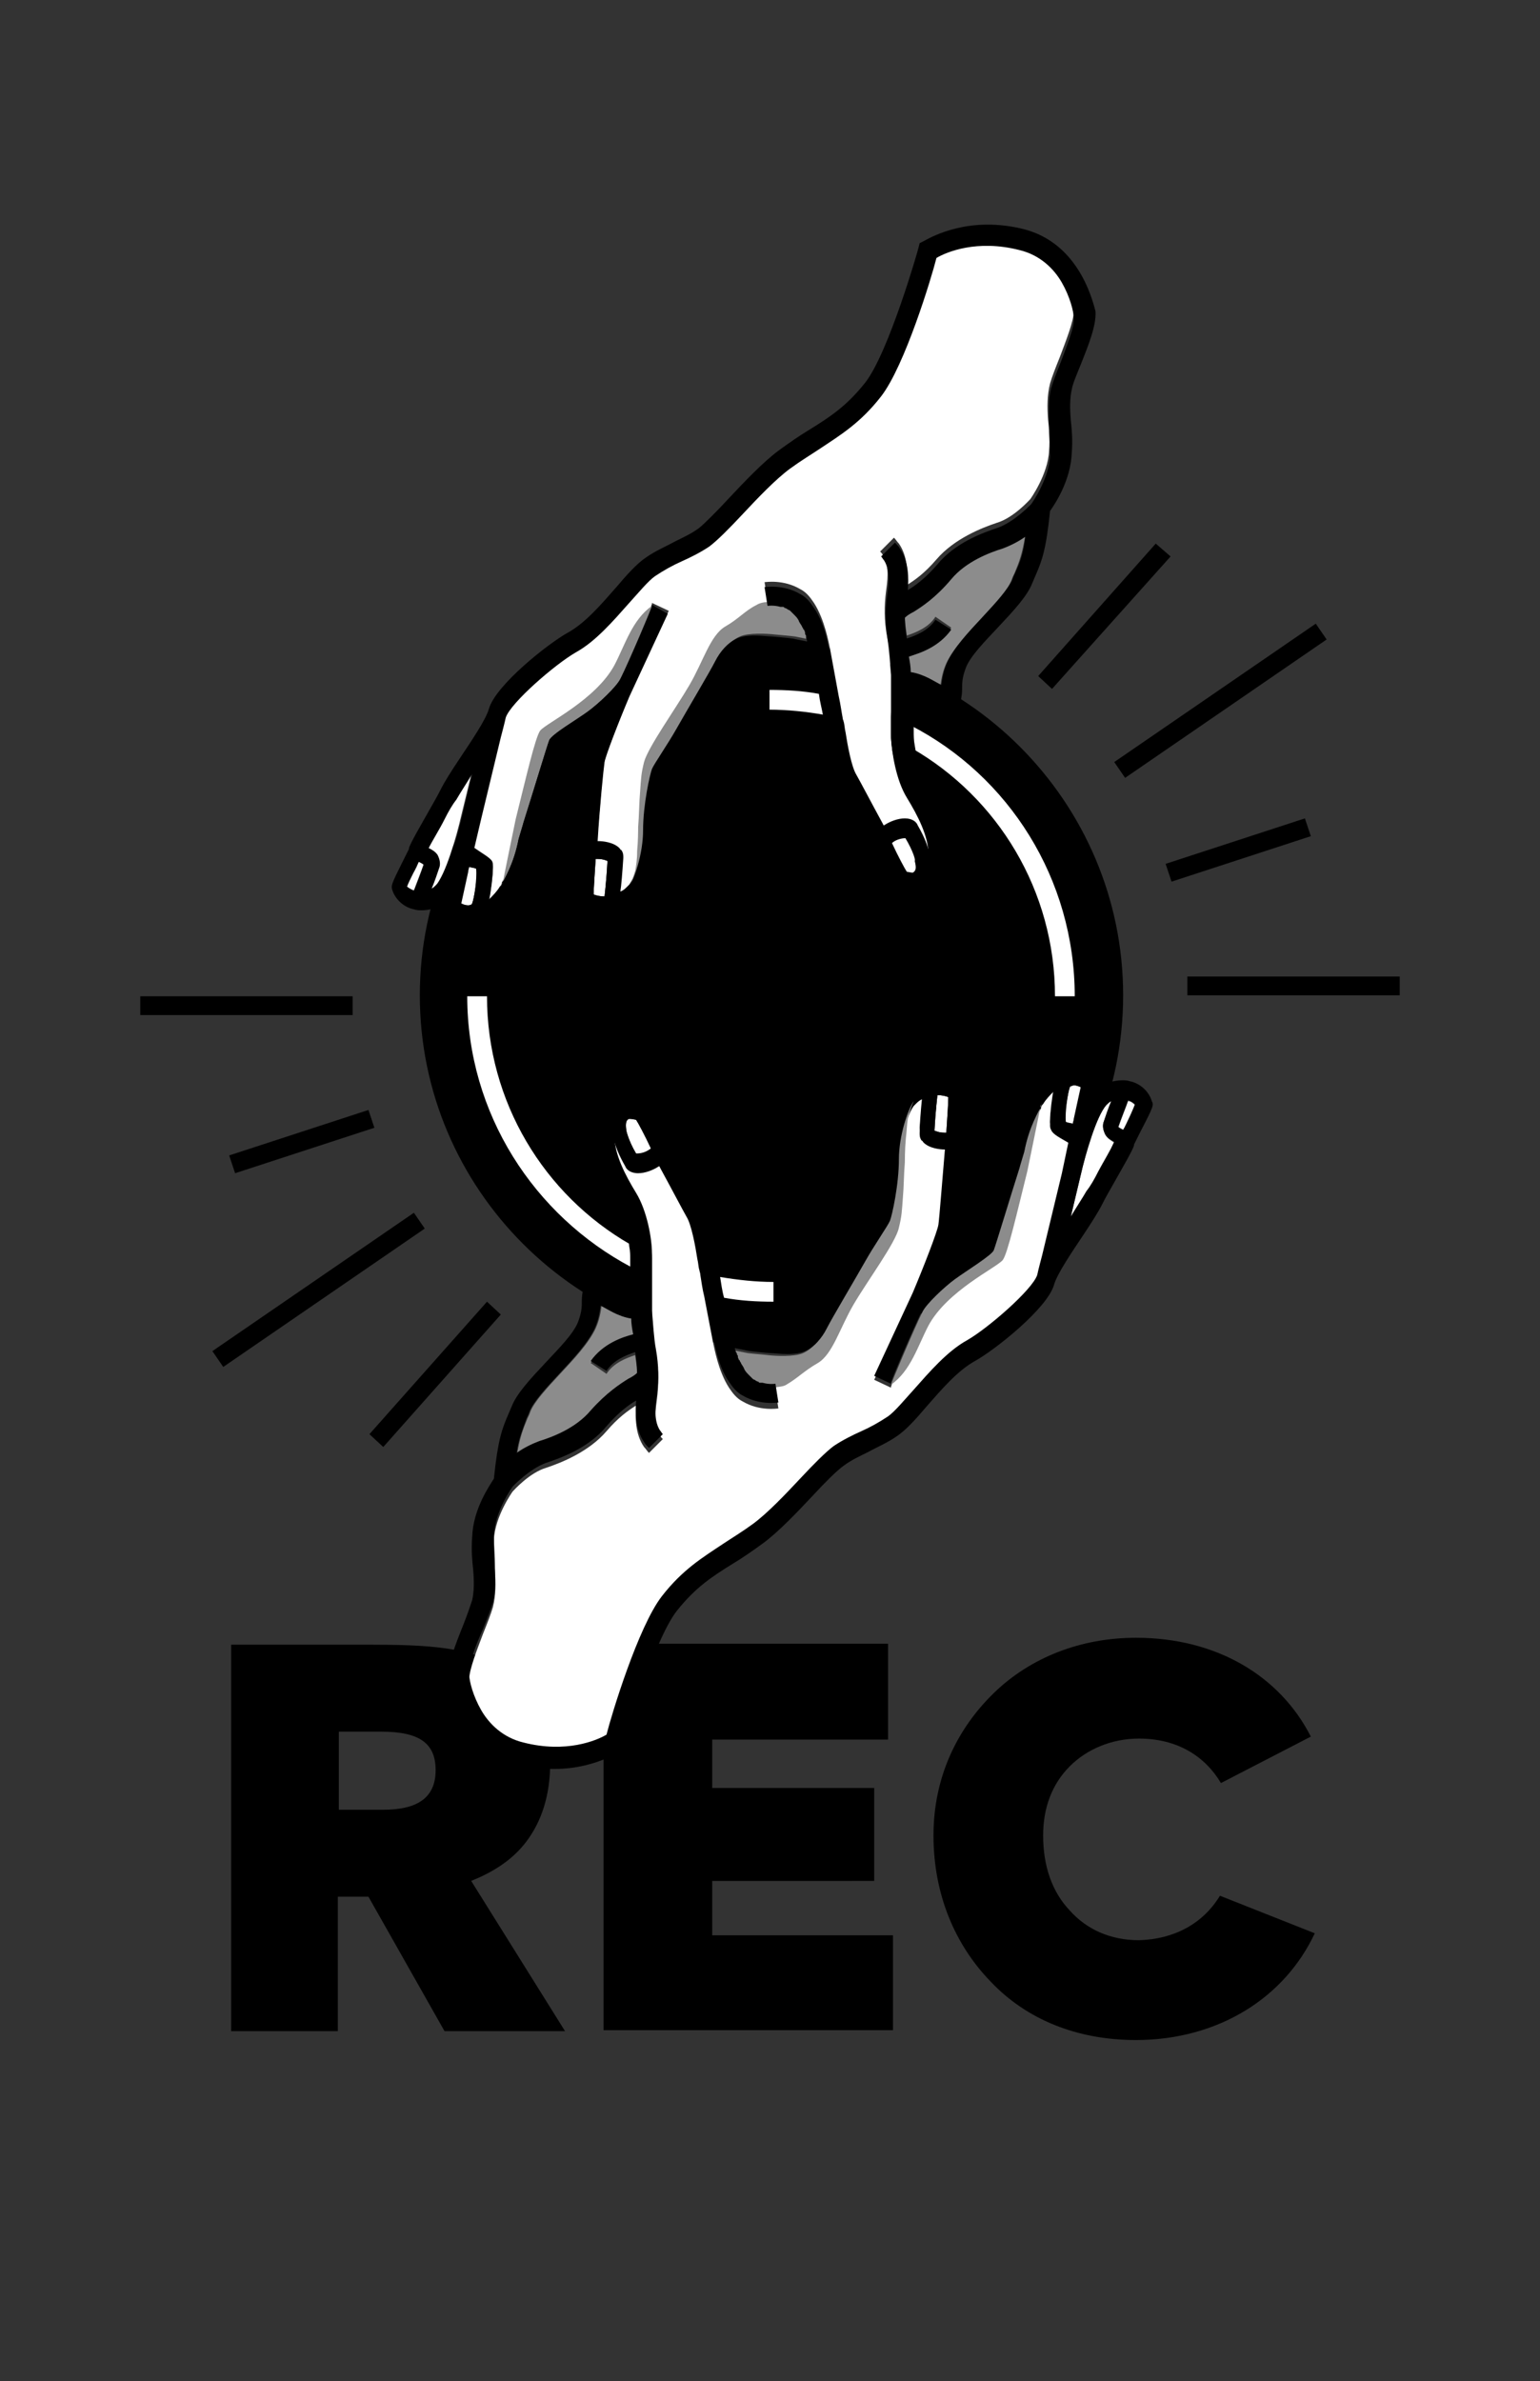
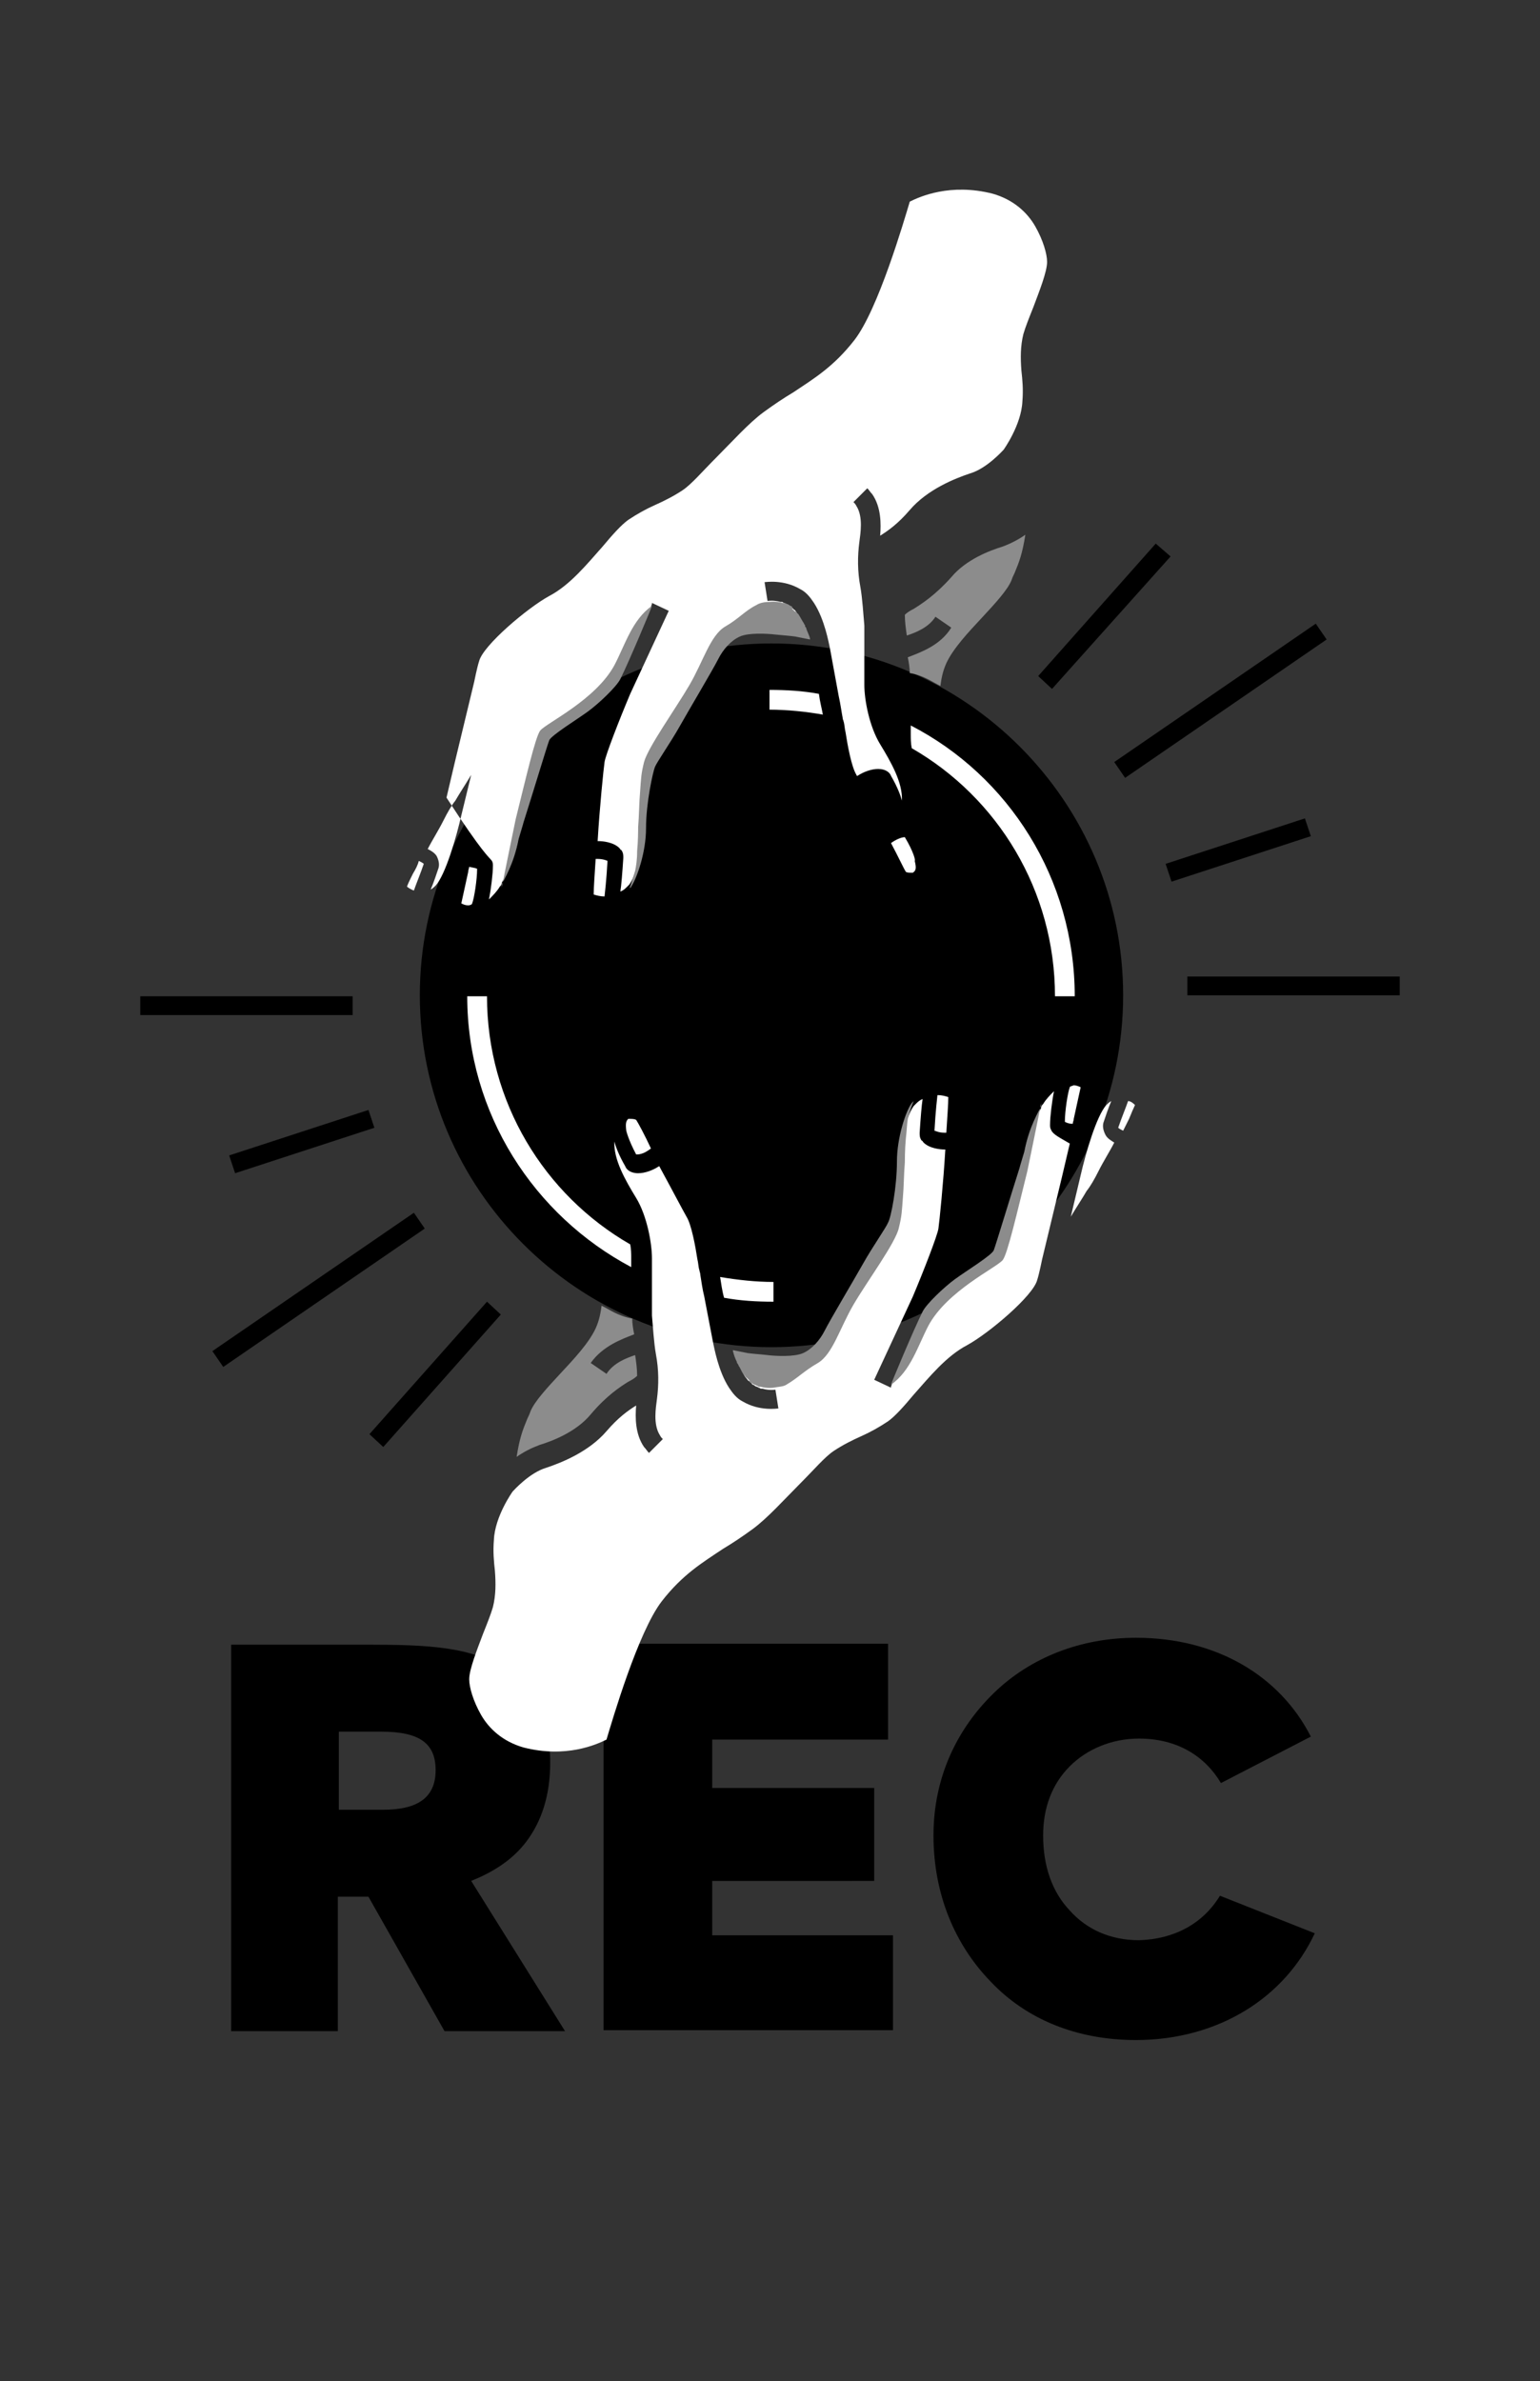
<svg xmlns="http://www.w3.org/2000/svg" version="1.1" x="0px" y="0px" viewBox="0 0 155.9 240.9" style="enable-background:new 0 0 155.9 240.9;" xml:space="preserve">
  <rect x="0" y="0" width="155.9" height="240.9" fill="#333333" stroke="none" />
  <style type="text/css">
	.st0{fill:#FFFFFF;}
	.st1{fill:#8C8C8C;}
</style>
  <g id="Background">
</g>
  <g id="Logo">
    <g>
      <g>
        <g>
          <path d="M23.4,205.5v-39.1h13.8c6.1,0,10.6,0.2,14,2.5c2.9,2.1,4.5,5.4,4.5,9.4c0,3.4-0.9,6-2.4,8c-1.5,2-3.6,3.2-5.6,4      l9.5,15.2H45l-7.7-13.6h-3.1v13.6H23.4z M34.3,175.2v7.9h4.5c3.3,0,5.3-1.1,5.3-4c0-2.7-1.6-3.9-5.5-3.9H34.3z" />
          <path d="M89.9,166.4v9.6H72.1v4.9h16.4v9.4H72.1v5.5h18.3v9.6H61.1v-39.1H89.9z" />
          <path d="M123.5,191.8l9.6,3.8c-1.5,3.2-3.9,5.9-7,7.8c-3.1,1.9-6.9,3-11.1,3c-6,0-11.1-2.1-14.7-5.9c-3.6-3.7-5.8-8.8-5.8-14.8      c0-5.9,2.4-10.8,6.1-14.4c3.7-3.6,8.8-5.6,14.4-5.6c8.2,0,14.6,3.9,17.7,10l-9.1,4.7c-1.6-2.7-4.4-4.5-8.3-4.5      c-2.8,0-5.3,1.1-7,2.8c-1.8,1.8-2.7,4.2-2.7,7c0,3.1,0.9,5.7,2.7,7.6c1.7,1.9,4.1,3,7,3C118.9,196.2,121.8,194.6,123.5,191.8z" />
        </g>
      </g>
      <path d="M113.7,100.7c0,19.6-16,35.6-35.6,35.6c-19.6,0-35.6-16-35.6-35.6s16-35.6,35.6-35.6C97.7,65.1,113.7,81.1,113.7,100.7z     M118.5,56.3L117,55l-11.9,13.4l1.4,1.3L118.5,56.3z M134.3,64.7l-1.1-1.6l-20.4,14l1.1,1.6L134.3,64.7z M132.7,84.6l-0.6-1.8    l-14.1,4.6l0.6,1.8L132.7,84.6z M141.7,98.8h-21.5v1.9h21.5V98.8z M50.7,133l-1.4-1.3l-11.9,13.4l1.4,1.3L50.7,133z M43,124.3    l-1.1-1.6l-20.4,14l1.1,1.6L43,124.3z M37.9,114.1l-0.6-1.8l-14.1,4.6l0.6,1.8L37.9,114.1z M35.7,100.8H14.2v1.9h21.5V100.8z" />
      <path class="st0" d="M82.9,70.2c-1.6-0.3-3.3-0.4-5-0.4v2c1.8,0,3.7,0.2,5.4,0.5C83.2,71.7,83,71,82.9,70.2z" />
      <path class="st0" d="M73.3,131.3c1.6,0.3,3.3,0.4,5,0.4v-2c-1.8,0-3.6-0.2-5.4-0.5C73,129.8,73.1,130.6,73.3,131.3z" />
      <path class="st0" d="M92.2,73.4c0,0.4,0,0.8,0,0.9c0,0.4,0,0.9,0.1,1.4c8.7,5,14.5,14.4,14.5,25.1h2    C108.8,88.9,102.1,78.5,92.2,73.4z" />
      <path class="st0" d="M63.9,128.2c0-0.5,0-0.9,0-1c0-0.3,0-0.8-0.1-1.3c-8.7-5-14.5-14.4-14.5-25.1h-2    C47.3,112.7,54.1,123,63.9,128.2z" />
-       <path class="st0" d="M42.4,87.1c0.2,0.1,0.4,0.2,0.5,0.3c0,0,0,0,0,0c-0.3,0.9-0.8,2.1-1,2.7c-0.3-0.1-0.6-0.3-0.7-0.4    c0,0,0,0,0,0c0.1-0.3,0.4-0.9,0.6-1.3C42.1,87.9,42.3,87.5,42.4,87.1z M91.6,84.7c-0.4,0-1,0.3-1.4,0.6c0.7,1.3,1.3,2.6,1.5,2.9    c0.1,0.1,0.4,0.1,0.7,0.1c0.3-0.2,0.4-0.4,0.2-1.2C92.7,87.1,92.5,86.2,91.6,84.7C91.6,84.7,91.6,84.7,91.6,84.7z M47.4,91.6    c-0.3,0-0.5-0.1-0.7-0.2l0.7-3.2c0-0.2,0.1-0.4,0.1-0.5c0.4,0.1,0.6,0.1,0.8,0.2c0,1.1-0.3,3-0.5,3.5    C47.8,91.5,47.6,91.6,47.4,91.6z M49.8,87.1c0.1,0.2,0.1,0.3,0.1,0.5c0,0.8-0.2,2.4-0.4,3.4c0.4-0.4,0.8-0.8,1.1-1.3c0,0,0,0,0,0    c0,0,0,0,0,0c0,0,0,0,0,0l0.1-0.1l0.1-0.2c0,0,0,0,0,0l0-0.1c0.2-0.4,1.2-1.9,1.7-4.6c0.2-0.7,0.4-1.3,0.5-1.7    c0.8-2.5,2.4-7.8,2.6-8.3c0.2-0.5,2.8-2.1,3.9-2.9c1.1-0.8,2.9-2.5,3.3-3.3c0.9-1.8,3.2-7.3,3.2-7.4c0,0,0,0,0,0c0,0,0,0,0,0l0,0    c0,0,0,0,0,0l0-0.1l1.7,0.8l0,0l0,0l-3.9,8.4c-1.1,2.6-2.5,6.2-2.6,6.9c-0.1,0.7-0.5,4.6-0.7,8c0,0,0.1,0,0.1,0    c0.4,0,1.5,0.1,2.1,0.7c0.1,0.1,0.1,0.2,0.2,0.2c0.2,0.3,0.2,0.5,0.2,0.8c-0.1,1.5-0.2,2.8-0.3,3.4c0,0,0,0,0,0    c0.3-0.1,0.5-0.3,0.7-0.5c0,0,0,0,0,0c0,0,0,0,0,0c0,0,0,0,0,0c0,0,0,0,0.1-0.1c0,0,0,0,0,0c0,0,0,0,0,0c0,0,0,0,0.1-0.1    c0,0,0,0,0,0c0.6-0.8,1.5-3.5,1.5-5.9c0-2.6,0.6-5.7,0.9-6.2c0.2-0.5,1.6-2.5,2.5-4.1c0.9-1.6,3.4-5.8,3.9-6.8    c0.5-1,1.3-1.9,2.2-2.3c0.9-0.4,2.8-0.3,3.6-0.2c0.9,0.1,1.2,0.1,2,0.2c0.5,0.1,1,0.2,1.5,0.3c0,0,0,0,0,0c0,0,0-0.1,0-0.1    c-0.1-0.4-0.2-0.8-0.4-1.1c0-0.1,0-0.1-0.1-0.2c0-0.1-0.1-0.1-0.1-0.2c-0.2-0.3-0.4-0.7-0.6-1c-0.1-0.1-0.1-0.2-0.2-0.2    c-0.1-0.1-0.1-0.1-0.2-0.2c0,0-0.1-0.1-0.1-0.1c0,0,0,0,0,0c0,0-0.1-0.1-0.1-0.1c-0.1,0-0.2-0.1-0.2-0.1c-0.1-0.1-0.3-0.1-0.4-0.2    c-0.1,0-0.2-0.1-0.2-0.1c-0.1,0-0.1,0-0.2,0c-0.7-0.2-1.3-0.1-1.3-0.1l0,0l0,0l-0.3-1.9c0.1,0,1.9-0.3,3.6,0.7    c0.6,0.3,1,0.8,1.4,1.4c1.1,1.7,1.5,4.1,1.6,4.5l0,0l0,0c0,0,0.5,2.7,0.9,4.9c0.2,0.9,0.3,1.7,0.4,2.2c0,0.2,0.1,0.3,0.1,0.4    c0.1,0.3,0.1,0.7,0.2,1.1c0.2,1.3,0.6,3.5,1.1,4.3c0.4,0.7,1.5,2.8,2.7,5c0,0,0,0.1,0.1,0.1c0.6-0.4,1.4-0.7,2.1-0.7    c0.8,0,1.2,0.4,1.3,0.7c0,0,0,0,0,0c0,0,0,0,0,0c0.7,1.2,1,2.1,1.1,2.5c0.1-1.8-1.1-3.9-2.2-5.7c-1.1-1.8-1.6-4.5-1.6-6    c0-0.1,0-0.2,0-0.4c0-0.3,0-1,0-1.9c0-1.2,0-2.7,0-3.7c-0.1-1.1-0.2-2.8-0.4-3.9c-0.3-1.6-0.3-3.1-0.1-4.6    c0.1-0.8,0.4-2.5-0.3-3.6c-0.1-0.2-0.2-0.3-0.3-0.4h0c0,0,0,0,0,0l1.4-1.4c0.2,0.2,0.3,0.4,0.5,0.6c0.9,1.3,0.9,3,0.8,4.2    c0.8-0.5,1.8-1.2,3-2.6c1.8-2.1,4.6-3.2,6.1-3.7c1.7-0.5,3.3-2.3,3.4-2.4c0,0,1.8-2.5,1.9-4.9c0.1-1.2,0-2.2-0.1-3.1    c-0.1-1.3-0.1-2.5,0.2-3.7c0.2-0.7,0.6-1.7,1-2.7c0.6-1.6,1.4-3.6,1.4-4.6c0-0.8-0.4-2.2-1.2-3.6c-0.8-1.4-2.2-2.7-4.3-3.3    c-4.3-1.1-7.4,0.3-8.4,0.8c-0.6,2-3.2,10.9-5.6,14c-2.1,2.7-4.1,3.9-6.2,5.3c-1,0.6-1.9,1.2-3,2c-1.5,1.1-3.2,3-4.8,4.6    c-1.4,1.4-2.5,2.7-3.4,3.3c-0.9,0.6-1.9,1.1-2.8,1.5c-0.9,0.4-1.8,0.9-2.7,1.5c-0.7,0.5-1.6,1.5-2.6,2.7c-1.6,1.8-3.3,3.9-5.4,5    c-2.2,1.2-6.7,5-7.1,6.6l0,0l0,0c-0.2,0.6-0.5,2.1-0.5,2.1l-2,8.3h0l-0.8,3.4C48.9,86.4,49.5,86.7,49.8,87.1z M46.7,82.5    c-0.5,2.2-1.6,6-2.6,7.1c-0.1,0.1-0.3,0.3-0.5,0.4c0.3-0.7,0.6-1.6,0.8-2.2c0.1-0.4,0-0.8-0.2-1.2l0,0c0,0,0,0,0,0    c-0.2-0.3-0.5-0.5-0.9-0.7c0.4-0.8,1.1-1.9,1.6-2.9c0.4-0.8,0.8-1.5,1.2-2c0.4-0.7,1-1.6,1.6-2.6L46.7,82.5z M60.1,90.5    c0.3,0.1,0.7,0.2,1.1,0.2c0,0,0,0,0,0c0,0,0.2-1.7,0.3-3.6c0,0-0.4-0.2-1-0.2c-0.1,0-0.1,0-0.2,0C60.2,88.5,60.1,89.8,60.1,90.5z" />
+       <path class="st0" d="M42.4,87.1c0.2,0.1,0.4,0.2,0.5,0.3c0,0,0,0,0,0c-0.3,0.9-0.8,2.1-1,2.7c-0.3-0.1-0.6-0.3-0.7-0.4    c0,0,0,0,0,0c0.1-0.3,0.4-0.9,0.6-1.3C42.1,87.9,42.3,87.5,42.4,87.1z M91.6,84.7c-0.4,0-1,0.3-1.4,0.6c0.7,1.3,1.3,2.6,1.5,2.9    c0.1,0.1,0.4,0.1,0.7,0.1c0.3-0.2,0.4-0.4,0.2-1.2C92.7,87.1,92.5,86.2,91.6,84.7C91.6,84.7,91.6,84.7,91.6,84.7z M47.4,91.6    c-0.3,0-0.5-0.1-0.7-0.2l0.7-3.2c0-0.2,0.1-0.4,0.1-0.5c0.4,0.1,0.6,0.1,0.8,0.2c0,1.1-0.3,3-0.5,3.5    C47.8,91.5,47.6,91.6,47.4,91.6z M49.8,87.1c0.1,0.2,0.1,0.3,0.1,0.5c0,0.8-0.2,2.4-0.4,3.4c0.4-0.4,0.8-0.8,1.1-1.3c0,0,0,0,0,0    c0,0,0,0,0,0c0,0,0,0,0,0l0.1-0.1l0.1-0.2c0,0,0,0,0,0l0-0.1c0.2-0.4,1.2-1.9,1.7-4.6c0.2-0.7,0.4-1.3,0.5-1.7    c0.8-2.5,2.4-7.8,2.6-8.3c0.2-0.5,2.8-2.1,3.9-2.9c1.1-0.8,2.9-2.5,3.3-3.3c0.9-1.8,3.2-7.3,3.2-7.4c0,0,0,0,0,0c0,0,0,0,0,0l0,0    c0,0,0,0,0,0l0-0.1l1.7,0.8l0,0l0,0l-3.9,8.4c-1.1,2.6-2.5,6.2-2.6,6.9c-0.1,0.7-0.5,4.6-0.7,8c0,0,0.1,0,0.1,0    c0.4,0,1.5,0.1,2.1,0.7c0.1,0.1,0.1,0.2,0.2,0.2c0.2,0.3,0.2,0.5,0.2,0.8c-0.1,1.5-0.2,2.8-0.3,3.4c0,0,0,0,0,0    c0.3-0.1,0.5-0.3,0.7-0.5c0,0,0,0,0,0c0,0,0,0,0,0c0,0,0,0,0,0c0,0,0,0,0.1-0.1c0,0,0,0,0,0c0,0,0,0,0,0c0,0,0,0,0.1-0.1    c0,0,0,0,0,0c0.6-0.8,1.5-3.5,1.5-5.9c0-2.6,0.6-5.7,0.9-6.2c0.2-0.5,1.6-2.5,2.5-4.1c0.9-1.6,3.4-5.8,3.9-6.8    c0.5-1,1.3-1.9,2.2-2.3c0.9-0.4,2.8-0.3,3.6-0.2c0.9,0.1,1.2,0.1,2,0.2c0.5,0.1,1,0.2,1.5,0.3c0,0,0,0,0,0c0,0,0-0.1,0-0.1    c-0.1-0.4-0.2-0.8-0.4-1.1c0-0.1,0-0.1-0.1-0.2c0-0.1-0.1-0.1-0.1-0.2c-0.2-0.3-0.4-0.7-0.6-1c-0.1-0.1-0.1-0.2-0.2-0.2    c-0.1-0.1-0.1-0.1-0.2-0.2c0,0-0.1-0.1-0.1-0.1c0,0,0,0,0,0c0,0-0.1-0.1-0.1-0.1c-0.1,0-0.2-0.1-0.2-0.1c-0.1-0.1-0.3-0.1-0.4-0.2    c-0.1,0-0.2-0.1-0.2-0.1c-0.1,0-0.1,0-0.2,0c-0.7-0.2-1.3-0.1-1.3-0.1l0,0l0,0l-0.3-1.9c0.1,0,1.9-0.3,3.6,0.7    c0.6,0.3,1,0.8,1.4,1.4c1.1,1.7,1.5,4.1,1.6,4.5l0,0l0,0c0,0,0.5,2.7,0.9,4.9c0.2,0.9,0.3,1.7,0.4,2.2c0,0.2,0.1,0.3,0.1,0.4    c0.1,0.3,0.1,0.7,0.2,1.1c0.2,1.3,0.6,3.5,1.1,4.3c0,0,0,0.1,0.1,0.1c0.6-0.4,1.4-0.7,2.1-0.7    c0.8,0,1.2,0.4,1.3,0.7c0,0,0,0,0,0c0,0,0,0,0,0c0.7,1.2,1,2.1,1.1,2.5c0.1-1.8-1.1-3.9-2.2-5.7c-1.1-1.8-1.6-4.5-1.6-6    c0-0.1,0-0.2,0-0.4c0-0.3,0-1,0-1.9c0-1.2,0-2.7,0-3.7c-0.1-1.1-0.2-2.8-0.4-3.9c-0.3-1.6-0.3-3.1-0.1-4.6    c0.1-0.8,0.4-2.5-0.3-3.6c-0.1-0.2-0.2-0.3-0.3-0.4h0c0,0,0,0,0,0l1.4-1.4c0.2,0.2,0.3,0.4,0.5,0.6c0.9,1.3,0.9,3,0.8,4.2    c0.8-0.5,1.8-1.2,3-2.6c1.8-2.1,4.6-3.2,6.1-3.7c1.7-0.5,3.3-2.3,3.4-2.4c0,0,1.8-2.5,1.9-4.9c0.1-1.2,0-2.2-0.1-3.1    c-0.1-1.3-0.1-2.5,0.2-3.7c0.2-0.7,0.6-1.7,1-2.7c0.6-1.6,1.4-3.6,1.4-4.6c0-0.8-0.4-2.2-1.2-3.6c-0.8-1.4-2.2-2.7-4.3-3.3    c-4.3-1.1-7.4,0.3-8.4,0.8c-0.6,2-3.2,10.9-5.6,14c-2.1,2.7-4.1,3.9-6.2,5.3c-1,0.6-1.9,1.2-3,2c-1.5,1.1-3.2,3-4.8,4.6    c-1.4,1.4-2.5,2.7-3.4,3.3c-0.9,0.6-1.9,1.1-2.8,1.5c-0.9,0.4-1.8,0.9-2.7,1.5c-0.7,0.5-1.6,1.5-2.6,2.7c-1.6,1.8-3.3,3.9-5.4,5    c-2.2,1.2-6.7,5-7.1,6.6l0,0l0,0c-0.2,0.6-0.5,2.1-0.5,2.1l-2,8.3h0l-0.8,3.4C48.9,86.4,49.5,86.7,49.8,87.1z M46.7,82.5    c-0.5,2.2-1.6,6-2.6,7.1c-0.1,0.1-0.3,0.3-0.5,0.4c0.3-0.7,0.6-1.6,0.8-2.2c0.1-0.4,0-0.8-0.2-1.2l0,0c0,0,0,0,0,0    c-0.2-0.3-0.5-0.5-0.9-0.7c0.4-0.8,1.1-1.9,1.6-2.9c0.4-0.8,0.8-1.5,1.2-2c0.4-0.7,1-1.6,1.6-2.6L46.7,82.5z M60.1,90.5    c0.3,0.1,0.7,0.2,1.1,0.2c0,0,0,0,0,0c0,0,0.2-1.7,0.3-3.6c0,0-0.4-0.2-1-0.2c-0.1,0-0.1,0-0.2,0C60.2,88.5,60.1,89.8,60.1,90.5z" />
      <path class="st1" d="M96.3,63.5L96.3,63.5L96.3,63.5l-1.6-1.1c-0.7,1.1-2,1.6-2.9,1.9c-0.1-0.7-0.2-1.4-0.2-2.1    c0.2-0.2,0.5-0.4,0.9-0.6c0.8-0.5,2.2-1.4,3.8-3.2c1.5-1.8,3.9-2.7,5.2-3.1c0.8-0.3,1.6-0.7,2.3-1.2c-0.3,1.9-0.6,2.7-1.1,3.9    c-0.1,0.2-0.2,0.4-0.3,0.7c-0.4,1-1.7,2.4-3,3.8c-1.4,1.5-2.9,3.1-3.6,4.6c-0.4,0.9-0.5,1.6-0.6,2.3c-0.4-0.2-0.9-0.5-1.3-0.7    c-0.4-0.2-1.1-0.5-1.8-0.6c0-0.5-0.1-1.1-0.2-1.6C93.2,66,95.2,65.3,96.3,63.5z M80.3,61.7C80.3,61.7,80.3,61.7,80.3,61.7    c0.1,0.1,0.2,0.2,0.3,0.2c0.1,0.1,0.1,0.2,0.2,0.2c0.2,0.3,0.4,0.7,0.6,1c0,0.1,0.1,0.1,0.1,0.2c0,0.1,0,0.1,0.1,0.2    c0.1,0.4,0.3,0.7,0.4,1.1c0,0.1,0,0.1,0,0.1c0,0,0,0,0,0c-0.5-0.1-1-0.2-1.5-0.3c-0.8-0.1-1-0.1-2-0.2c-0.9-0.1-2.7-0.2-3.6,0.2    c-0.9,0.4-1.7,1.3-2.2,2.3c-0.5,1-3,5.2-3.9,6.8c-0.9,1.6-2.3,3.6-2.5,4.1c-0.2,0.5-0.9,3.6-0.9,6.2c0,2.4-0.9,5-1.5,5.9    c0,0,0,0,0,0c0,0,0,0.1-0.1,0.1c0,0-0.1,0.1-0.1,0.1c0.1-0.1,0.3-0.9,0.6-1.8c0.1-0.5,0.2-1.1,0.2-2c0.1-1,0.1-2.1,0.1-2.4    c0.1-1.2,0.1-2.5,0.2-3.6c0.1-1.4,0.1-1.8,0.4-3c0.4-1.5,3.2-5.4,4.6-7.8c1.4-2.4,2.1-5,3.6-5.9c1.4-0.8,2-1.6,3.2-2.2    c0.3-0.2,0.8-0.3,1.3-0.3c0,0,0.6-0.1,1.3,0.1c0.1,0,0.1,0,0.2,0c0.1,0,0.2,0.1,0.2,0.1c0.1,0,0.3,0.1,0.4,0.2    c0.1,0,0.2,0.1,0.2,0.1C80.2,61.6,80.2,61.6,80.3,61.7C80.3,61.6,80.3,61.7,80.3,61.7z M50.8,89.5L50.8,89.5    c0.2-0.5,1.2-2,1.7-4.6c0.2-0.7,0.4-1.3,0.5-1.7c0.8-2.5,2.4-7.8,2.6-8.3c0.2-0.5,2.8-2.1,3.9-2.9c1.1-0.8,2.9-2.5,3.3-3.3    c0.9-1.8,3.2-7.3,3.2-7.4c0,0,0,0,0,0c-2,1.4-2.7,3.9-3.8,6c-1.9,3.5-6.8,5.8-7.5,6.6c-0.5,0.6-1.5,5-2.5,9c0,0-1.2,5.8-1.4,6.9    c0,0,0,0,0-0.1L50.8,89.5C50.8,89.5,50.8,89.5,50.8,89.5z" />
-       <path d="M103.7,23.2c-5.5-1.4-9.3,0.7-10.2,1.2l-0.4,0.2L93,25c0,0.1-3,10.6-5.4,13.7c-1.9,2.4-3.6,3.5-5.7,4.8    c-1,0.6-2,1.3-3.1,2.1c-1.6,1.2-3.4,3.1-5,4.8c-1.2,1.3-2.4,2.5-3,3c-0.8,0.6-1.7,1-2.5,1.4c-0.9,0.5-1.9,0.9-2.9,1.6    c-0.9,0.6-1.9,1.7-3,3c-1.5,1.7-3.1,3.6-4.9,4.6c-2,1.1-7.3,5.3-8,7.7l0,0c-0.3,1.1-1.8,3.3-3,5.1c-0.8,1.2-1.5,2.3-1.9,3.1    c-0.3,0.6-0.7,1.3-1.1,2c-0.9,1.6-1.9,3.3-2.1,3.9l0,0.1c-0.1,0.2-0.4,0.8-0.7,1.4c-1.1,2.2-1.1,2.3-1,2.7c0.3,1,1.2,1.8,2.2,2    c0.3,0.1,0.5,0.1,0.8,0.1c0.7,0,1.5-0.2,2.1-0.6l-0.2,0.8l0.6,0.4c0.1,0,1.4,0.8,3,0.8c0.8,0,1.6-0.2,2.4-0.7    c2.2-1.6,3-4.1,3.5-7.8c0.3-1.8,0.7-3.1,1.1-4.2c0.2-0.5,0.3-0.9,0.4-1.3l0.1-0.6c0.3-1,0.7-2.8,1.1-3.5c0.2-0.2,1.1-0.8,1.8-1.3    c0.7-0.5,1.5-1,2.3-1.6c-0.7,1.8-1.4,3.7-1.5,4.3c-0.2,1.2-1.2,12.8-1.1,14.1c0,0.5,0.3,0.8,0.7,1c0.8,0.4,1.9,0.6,2.2,0.6    c0.1,0,0.1,0,0.2,0c2.5,0.1,4.3-1.2,4.8-3.5c0.4-2.3,0.5-3.9,0.5-5.2c0-0.6,0-1.1,0.1-1.6c0.2-2.2,0.6-3.6,0.7-4    c0.4-0.7,2.9-4.8,3.7-6.1c0.2-0.4,0.5-0.9,0.8-1.5c0.8-1.5,2-3.7,2.7-4.3c0.8-0.7,1.2-1,4.4-0.3c1,0.2,2.5,0.5,3.4,0.6    c0.1,0.8,0.4,2.1,0.6,3.4c0.1,0.8,0.3,1.5,0.4,2.1c0.1,0.6,0.2,1,0.3,1.3c0.1,0.3,0.1,0.6,0.2,1.1c0.3,1.6,0.7,3.9,1.4,5    c0.4,0.6,1.5,2.9,2.6,4.9c1.5,3,2.3,4.4,2.5,4.7c0.5,0.7,1.8,1.1,3.1,0.8c1.4-0.3,2.3-1.3,2.6-2.7c0.6-2.6-0.9-5.5-2.4-7.9    c-0.6-1-1-2.6-1.2-3.9c-0.1-0.5-0.1-1-0.1-1.4c0-0.2,0-0.5,0-0.9c0-0.9,0-2.3,0-3.5c0.3,0.1,0.6,0.2,0.9,0.3    c1.2,0.6,2.5,1.4,2.5,1.5l1.2,0.7l0.2-1.4c0.1-0.5,0.1-0.9,0.1-1.2c0-0.7,0.1-1.2,0.4-2c0.5-1.2,1.9-2.6,3.3-4.1    c1.5-1.6,2.9-3.1,3.4-4.4c0.1-0.2,0.2-0.5,0.3-0.7c0.7-1.6,1.1-2.7,1.5-6.6c0.5-0.7,2.1-3.1,2.2-5.9c0.1-1.3,0-2.4-0.1-3.3    c-0.1-1.2-0.1-2.2,0.1-3.1c0.1-0.6,0.5-1.5,0.9-2.5c0.8-2,1.6-4,1.5-5.4C110.5,29.9,109,24.6,103.7,23.2z M41.9,90.1    c-0.3-0.1-0.6-0.3-0.7-0.4c0,0,0,0,0,0c0,0,0,0,0,0c0.1-0.3,0.4-0.9,0.6-1.3c0.2-0.4,0.4-0.9,0.6-1.2c0.2,0.1,0.4,0.2,0.5,0.3    c0,0,0,0,0,0c0,0,0,0,0,0C42.6,88.3,42.2,89.5,41.9,90.1z M44.2,89.5c-0.1,0.1-0.3,0.3-0.5,0.4c0,0,0,0,0,0c0,0,0,0,0,0    c0.3-0.7,0.6-1.6,0.8-2.2c0.1-0.4,0-0.8-0.2-1.2c-0.2-0.3-0.5-0.5-0.9-0.7c0,0,0,0,0,0c0,0,0,0,0,0c0.4-0.8,1.1-1.9,1.6-2.9    c0.4-0.8,0.8-1.5,1.2-2c0.4-0.7,1-1.6,1.6-2.6l0,0c0,0,0,0,0,0l-1,4.2C46.3,84.6,45.2,88.5,44.2,89.5z M47.8,91.4    c0,0.1-0.2,0.2-0.4,0.2c-0.3,0-0.5-0.1-0.8-0.2l0,0h0l0.7-3.2c0-0.2,0.1-0.4,0.1-0.5c0.4,0.1,0.6,0.1,0.8,0.2c0,0,0,0,0,0h0    C48.3,89,48,90.9,47.8,91.4z M61.2,90.7C61.2,90.7,61.2,90.7,61.2,90.7c-0.5,0-0.9-0.1-1.1-0.2c0,0,0,0,0,0h0c0-0.7,0.1-2,0.2-3.6    c0.1,0,0.1,0,0.2,0c0.6,0,0.9,0.2,1,0.2c0,0,0,0,0,0l0,0C61.4,89,61.2,90.7,61.2,90.7z M92.5,88.3c-0.3,0-0.6-0.1-0.7-0.1    c0,0,0,0,0,0c-0.2-0.3-0.9-1.6-1.5-2.9c0.3-0.3,0.9-0.5,1.4-0.5c0,0,0,0,0.1,0c0,0,0,0,0,0l0,0c0.9,1.5,1,2.4,1,2.4    C92.8,87.9,92.7,88.1,92.5,88.3z M102.8,57.9c-0.1,0.2-0.2,0.4-0.3,0.7c-0.4,1-1.7,2.4-3,3.8c-1.4,1.5-2.9,3.1-3.6,4.6    c-0.4,0.9-0.5,1.6-0.6,2.3c-0.4-0.2-0.9-0.5-1.3-0.7c-0.4-0.2-1.1-0.5-1.8-0.6c0,0,0,0,0,0l0,0c0-0.5-0.1-1.1-0.2-1.6    c1.2-0.3,3.1-1,4.3-2.7l-1.6-1c-0.7,1.1-2,1.6-2.9,1.9c0,0,0,0,0,0l0,0c-0.1-0.7-0.2-1.4-0.2-2.1c0.2-0.2,0.5-0.4,0.9-0.6    c0.8-0.5,2.2-1.4,3.8-3.3c1.5-1.8,3.9-2.7,5.2-3.1c0.8-0.3,1.6-0.7,2.3-1.2c0,0,0,0,0,0c0,0,0,0,0,0    C103.6,56,103.3,56.8,102.8,57.9z M107.4,36.6c-0.4,1-0.8,2-1,2.7c-0.3,1.2-0.2,2.4-0.2,3.7c0,0.9,0.1,1.9,0.1,3.1    c-0.1,2.4-1.9,4.9-1.9,4.9c0,0-1.7,1.8-3.4,2.4c-1.5,0.5-4.3,1.5-6.1,3.7c-1.2,1.4-2.3,2.2-3,2.6c0,0,0,0,0,0c0,0,0,0,0,0    c0.1-1.2,0.1-2.9-0.8-4.2c-0.1-0.2-0.3-0.4-0.5-0.6l-1.4,1.4c0.1,0.1,0.2,0.3,0.3,0.4c0.7,1.1,0.4,2.8,0.3,3.6    c-0.2,1.5-0.2,2.9,0.1,4.6c0.2,1,0.3,2.8,0.4,3.9c0,0.9,0,2.5-0.1,3.7c0,0.9,0,1.6,0,1.9c0,0.1,0,0.2,0,0.3c0.1,1.5,0.5,4.2,1.6,6    c1.1,1.8,2.2,3.9,2.2,5.8c0,0,0,0,0,0c0,0,0,0,0,0c-0.1-0.5-0.5-1.4-1.1-2.5c-0.2-0.3-0.5-0.7-1.3-0.7c-0.6,0-1.5,0.3-2.1,0.7    c0,0,0,0,0,0l0,0c0,0,0-0.1-0.1-0.1c-1.2-2.3-2.2-4.4-2.7-5c-0.5-0.8-0.9-3-1.1-4.3c-0.1-0.5-0.2-0.8-0.2-1.1    c0-0.1-0.1-0.2-0.1-0.4c-0.1-0.5-0.3-1.3-0.4-2.2c-0.4-2.2-0.9-4.8-0.9-4.9l0,0l0,0c-0.1-0.3-0.4-2.8-1.6-4.5    c-0.4-0.6-0.8-1.1-1.4-1.4c-1.7-1-3.5-0.7-3.6-0.7l0.3,1.9l0,0c0,0,0.6-0.1,1.3,0.1c0.1,0,0.1,0,0.2,0c0.1,0,0.2,0,0.2,0.1    c0.1,0,0.3,0.1,0.4,0.2c0.1,0,0.2,0.1,0.2,0.1c0,0,0.1,0.1,0.1,0.1c0,0,0,0,0,0c0,0,0.1,0.1,0.1,0.1c0.1,0.1,0.1,0.1,0.2,0.2    c0.2,0.2,0.4,0.4,0.5,0.7c0,0,0,0,0,0c0.1,0.2,0.2,0.3,0.3,0.5c0,0,0,0,0,0c0,0.1,0.1,0.1,0.1,0.2c0,0,0,0.1,0.1,0.1c0,0,0,0,0,0    c0,0.1,0.1,0.2,0.1,0.3c0,0,0,0,0,0.1c0,0.1,0.1,0.2,0.1,0.2c0,0.1,0,0.1,0,0.2c0,0,0,0,0,0c0,0.1,0.1,0.3,0.1,0.3    c0,0,0,0.1,0,0.1c0,0,0,0,0,0c0,0,0,0,0,0h0c-0.5-0.1-1-0.2-1.5-0.3c0,0,0,0,0,0c-0.8-0.1-1-0.1-2-0.2c-0.4,0-1.1-0.1-1.8-0.1    c-0.7,0-1.4,0.1-1.8,0.3c-0.9,0.4-1.7,1.3-2.2,2.3c-0.5,1-3,5.2-3.9,6.8c-0.9,1.6-2.3,3.6-2.5,4.1c-0.2,0.5-0.9,3.6-0.9,6.2    c0,2.4-0.9,5-1.5,5.9c0,0,0,0,0,0c0,0,0,0,0,0c0,0,0,0-0.1,0.1c0,0,0,0,0,0c0,0,0,0.1-0.1,0.1c0,0,0,0,0,0c0,0,0,0,0,0    c0,0,0,0,0,0c-0.2,0.2-0.4,0.4-0.7,0.5c0,0,0,0,0,0c0,0,0,0,0,0h0c0.1-0.6,0.2-1.9,0.3-3.4c0-0.3-0.1-0.6-0.2-0.8    c-0.1-0.1-0.1-0.2-0.2-0.2c-0.6-0.7-1.7-0.7-2.1-0.7c0,0-0.1,0-0.1,0c0,0,0,0,0,0c0,0,0,0,0,0c0.3-3.5,0.6-7.4,0.7-8.1    c0.1-0.7,1.5-4.3,2.6-6.9l3.9-8.4L66,61.2l0,0.1c0,0,0,0,0,0c0,0,0,0,0,0c0,0,0,0,0,0c0,0,0,0,0,0c0,0,0,0,0,0    c0.1,0-2.3,5.6-3.2,7.4c-0.4,0.8-2.2,2.5-3.3,3.3c-1.1,0.8-3.7,2.3-3.9,2.9c-0.2,0.5-1.8,5.8-2.6,8.3c-0.1,0.4-0.3,1-0.5,1.7    C52,87.5,51,89,50.8,89.5l0,0.1l0,0c0,0,0,0.1-0.1,0.1l-0.1,0.2c0,0,0,0,0,0l0,0c0,0,0,0,0,0c-0.3,0.5-0.7,0.9-1.1,1.3    c0,0,0,0,0,0c0,0,0,0,0,0c0.2-1,0.4-2.6,0.4-3.4c0-0.2,0-0.3-0.1-0.5c-0.3-0.5-0.9-0.8-1.9-1l0,0c0,0,0,0,0,0l0.8-3.4h0l2-8.3    c0,0,0.4-1.5,0.5-2l0,0c0,0,0,0,0,0l0,0l0,0c0.5-1.5,5-5.4,7.1-6.6c2-1.1,3.8-3.2,5.4-5c1-1.1,1.9-2.2,2.6-2.7    c0.9-0.6,1.8-1.1,2.7-1.5c0.9-0.4,1.9-0.9,2.8-1.5c0.8-0.6,2-1.8,3.4-3.3c1.5-1.6,3.3-3.5,4.8-4.6c1.1-0.8,2.1-1.4,3-2    c2.1-1.4,4.1-2.6,6.2-5.3c2.4-3.1,5.1-12,5.6-14c1-0.6,4.1-1.9,8.4-0.8c2.1,0.5,3.5,1.9,4.3,3.3c0.8,1.4,1.2,2.9,1.2,3.6    C108.8,33,108,35,107.4,36.6z" />
      <path class="st0" d="M64.4,113.3c0.2,0.3,0.9,1.6,1.5,2.9c-0.4,0.3-0.9,0.6-1.4,0.6c0,0,0,0-0.1,0c-0.8-1.5-1-2.4-1-2.4    c-0.1-0.8,0-1,0.2-1.2C64,113.2,64.2,113.2,64.4,113.3z M108.3,110c-0.2,0.5-0.5,2.4-0.5,3.5c0,0,0,0,0,0c0.2,0.1,0.4,0.2,0.8,0.2    c0-0.2,0.1-0.3,0.1-0.5l0.7-3.2c0,0,0,0,0,0c-0.2-0.1-0.5-0.2-0.7-0.2C108.5,109.9,108.3,109.9,108.3,110z M94.9,110.8    C94.9,110.8,94.9,110.8,94.9,110.8c0.5,0,0.8,0.1,1.1,0.2c0,0.7-0.1,2-0.2,3.6c-0.1,0-0.1,0-0.2,0c-0.6,0-0.9-0.2-1-0.2    C94.7,112.5,94.9,110.8,94.9,110.8z M106.4,114.3c-0.1-0.2-0.1-0.3-0.1-0.5c0-0.8,0.2-2.4,0.4-3.4c-0.4,0.4-0.8,0.8-1.1,1.3    c0,0,0,0,0,0c0,0,0,0,0,0c0,0,0,0,0,0l-0.1,0.1l-0.1,0.2c0,0,0,0,0,0l0,0.1c-0.2,0.4-1.2,1.9-1.7,4.6c-0.2,0.7-0.4,1.3-0.5,1.7    c-0.8,2.5-2.4,7.8-2.6,8.3c-0.2,0.5-2.8,2.1-3.9,2.9c-1.1,0.8-2.9,2.5-3.3,3.3c-0.9,1.8-3.2,7.3-3.2,7.4c0,0,0,0,0,0c0,0,0,0,0,0    l0,0c0,0,0,0,0,0l0,0.1l-1.7-0.8v0l0,0l3.9-8.4c1.1-2.6,2.5-6.2,2.6-6.9c0.1-0.7,0.5-4.6,0.7-8c0,0-0.1,0-0.1,0    c-0.4,0-1.5-0.1-2.1-0.7c-0.1-0.1-0.1-0.2-0.2-0.2c-0.2-0.3-0.2-0.5-0.2-0.8c0.1-1.5,0.2-2.8,0.3-3.4c0,0,0,0,0,0    c-0.3,0.1-0.5,0.3-0.7,0.5c0,0,0,0,0,0c0,0,0,0,0,0c0,0,0,0,0,0c0,0,0,0-0.1,0.1c0,0,0,0,0,0c0,0,0,0,0,0c0,0,0,0-0.1,0.1    c0,0,0,0,0,0c-0.6,0.8-1.5,3.5-1.5,5.9c0,2.6-0.6,5.7-0.9,6.2c-0.2,0.5-1.6,2.5-2.5,4.1c-0.9,1.6-3.4,5.8-3.9,6.8    c-0.5,1-1.3,1.9-2.2,2.3c-0.9,0.4-2.8,0.3-3.6,0.2c-0.9-0.1-1.2-0.1-2-0.2c-0.5-0.1-1-0.2-1.5-0.3c0,0,0,0,0,0c0,0,0,0.1,0,0.1    c0.1,0.4,0.2,0.7,0.4,1.1c0,0.1,0,0.1,0.1,0.2c0,0.1,0.1,0.1,0.1,0.2c0.2,0.3,0.3,0.7,0.6,1c0.1,0.1,0.1,0.2,0.2,0.2    c0.1,0.1,0.1,0.1,0.2,0.2c0,0,0.1,0,0.1,0.1c0,0,0,0,0,0c0,0,0.1,0.1,0.1,0.1c0.1,0,0.2,0.1,0.2,0.1c0.1,0.1,0.3,0.1,0.4,0.2    c0.1,0,0.2,0.1,0.2,0.1c0.1,0,0.1,0,0.2,0c0.7,0.2,1.3,0.1,1.3,0.1l0,0h0l0.3,1.9c-0.1,0-1.9,0.3-3.6-0.7c-0.6-0.3-1-0.8-1.4-1.4    c-1.1-1.7-1.5-4.1-1.6-4.5l0,0l0,0c0,0-0.5-2.6-0.9-4.7c-0.2-0.8-0.3-1.6-0.4-2.2c0-0.2-0.1-0.4-0.1-0.5c-0.1-0.3-0.1-0.7-0.2-1.1    c-0.2-1.3-0.6-3.5-1.1-4.3c-0.4-0.7-1.5-2.8-2.7-5c0,0,0-0.1-0.1-0.1c-0.6,0.4-1.4,0.7-2.1,0.7c-0.8,0-1.2-0.4-1.3-0.7    c0,0,0,0,0,0c0,0,0,0,0,0c-0.7-1.2-1-2.1-1.1-2.5c-0.1,1.8,1.1,3.9,2.2,5.7c1.1,1.8,1.6,4.6,1.6,6.1c0,0.1,0,0.2,0,0.2    c0,0.3,0,1.1,0,2c0,1.2,0,2.6,0,3.6c0.1,1.1,0.2,2.8,0.4,3.9c0.3,1.6,0.3,3.1,0.1,4.6c-0.1,0.8-0.4,2.5,0.3,3.6    c0.1,0.2,0.2,0.3,0.3,0.4h0c0,0,0,0,0,0l-1.4,1.4c-0.2-0.2-0.3-0.4-0.5-0.6c-0.9-1.3-0.9-3-0.8-4.2c-0.8,0.5-1.8,1.2-3,2.6    c-1.8,2.1-4.6,3.2-6.1,3.7c-1.7,0.5-3.3,2.3-3.4,2.4c0,0-1.8,2.5-1.9,4.9c-0.1,1.2,0,2.2,0.1,3.1c0.1,1.3,0.1,2.5-0.2,3.7    c-0.2,0.7-0.6,1.7-1,2.7c-0.6,1.6-1.4,3.6-1.4,4.6c0,0.8,0.4,2.2,1.2,3.6c0.8,1.4,2.2,2.7,4.3,3.3c4.3,1.1,7.4-0.3,8.4-0.8    c0.6-2,3.2-10.9,5.6-14c2.1-2.7,4.1-3.9,6.2-5.3c1-0.6,1.9-1.2,3-2c1.5-1.1,3.2-3,4.8-4.6c1.4-1.4,2.5-2.7,3.4-3.3    c0.9-0.6,1.9-1.1,2.8-1.5c0.9-0.4,1.8-0.9,2.7-1.5c0.7-0.5,1.6-1.5,2.6-2.7c1.6-1.8,3.3-3.9,5.4-5c2.2-1.2,6.7-5,7.1-6.6l0,0l0,0    c0.2-0.6,0.5-2.1,0.5-2.1l2-8.3l0,0l0.8-3.4C107.3,115.1,106.6,114.8,106.4,114.3z M114.9,111.8c-0.1-0.1-0.4-0.4-0.7-0.4    c-0.2,0.6-0.7,1.8-1,2.7v0c0.1,0.1,0.3,0.2,0.5,0.3c0.2-0.4,0.4-0.8,0.6-1.2C114.5,112.7,114.8,112,114.9,111.8    C114.9,111.8,114.9,111.8,114.9,111.8z M112.8,115.6c-0.4,0.8-1.1,1.9-1.6,2.9c-0.4,0.8-0.8,1.5-1.2,2c-0.4,0.7-1,1.6-1.6,2.6    l1-4.2c0.5-2.2,1.6-6,2.6-7.1c0.1-0.1,0.3-0.3,0.5-0.4c-0.3,0.7-0.6,1.6-0.8,2.2c-0.1,0.4,0,0.8,0.2,1.2v0c0,0,0,0,0,0    C112.1,115.2,112.5,115.4,112.8,115.6z" />
      <path class="st1" d="M59.8,137.9L59.8,137.9C59.8,137.9,59.8,137.9,59.8,137.9l1.6,1.1c0.7-1.1,2-1.6,2.9-1.9    c0.1,0.7,0.2,1.4,0.2,2.1c-0.2,0.2-0.5,0.4-0.9,0.6c-0.8,0.5-2.2,1.4-3.8,3.3c-1.5,1.8-3.9,2.7-5.2,3.1c-0.8,0.3-1.6,0.7-2.3,1.2    c0.3-1.9,0.6-2.7,1.1-3.9c0.1-0.2,0.2-0.4,0.3-0.7c0.4-1,1.7-2.4,3-3.8c1.4-1.5,2.9-3.1,3.6-4.6c0.4-0.9,0.5-1.6,0.6-2.3    c0.4,0.2,0.9,0.5,1.3,0.7c0.4,0.2,1.1,0.5,1.8,0.6c0,0.5,0.1,1.1,0.2,1.6C62.9,135.5,61,136.2,59.8,137.9z M75.9,139.8    c0,0,0.1,0.1,0.1,0.1c0.1,0,0.2,0.1,0.2,0.1c0.1,0.1,0.3,0.1,0.4,0.2c0.1,0,0.2,0.1,0.2,0.1c0.1,0,0.1,0,0.2,0    c0.7,0.2,1.3,0.1,1.3,0.1c0.5-0.1,1-0.1,1.3-0.3c1.2-0.7,1.8-1.4,3.2-2.2c1.5-0.9,2.2-3.5,3.6-5.9c1.4-2.4,4.3-6.3,4.6-7.8    c0.3-1.2,0.3-1.7,0.4-3c0.1-1.1,0.1-2.4,0.2-3.6c0-0.2,0-1.3,0.1-2.4c0.1-0.8,0.1-1.4,0.2-2c0.2-0.8,0.5-1.6,0.6-1.8    c0,0-0.1,0.1-0.1,0.1c0,0,0,0-0.1,0.1c0,0,0,0,0,0c-0.6,0.8-1.5,3.5-1.5,5.9c0,2.6-0.6,5.7-0.9,6.2c-0.2,0.5-1.6,2.5-2.5,4.1    c-0.9,1.6-3.4,5.8-3.9,6.8c-0.5,1-1.3,1.9-2.2,2.3c-0.9,0.4-2.8,0.3-3.6,0.2c-0.9-0.1-1.2-0.1-2-0.2c-0.5-0.1-1-0.2-1.5-0.3    c0,0,0,0,0,0c0,0,0,0.1,0,0.1c0.1,0.4,0.2,0.7,0.4,1.1c0,0.1,0,0.1,0.1,0.2c0,0.1,0.1,0.1,0.1,0.2c0.2,0.3,0.3,0.7,0.6,1    c0.1,0.1,0.1,0.2,0.2,0.2c0.1,0.1,0.1,0.1,0.2,0.2C75.9,139.7,75.9,139.8,75.9,139.8C75.9,139.8,75.9,139.8,75.9,139.8z     M105.4,111.9L105.4,111.9c-0.2,0.5-1.2,2-1.7,4.6c-0.2,0.7-0.4,1.3-0.5,1.7c-0.8,2.5-2.4,7.8-2.6,8.3c-0.2,0.5-2.8,2.1-3.9,2.9    c-1.1,0.8-2.9,2.5-3.3,3.3c-0.9,1.8-3.2,7.3-3.2,7.4c0,0,0,0,0,0c2-1.4,2.7-3.9,3.8-6c1.9-3.5,6.8-5.8,7.5-6.6    c0.5-0.6,1.5-5,2.5-9c0,0,1.2-5.8,1.4-6.9c0,0,0,0,0,0.1L105.4,111.9C105.4,111.9,105.4,111.9,105.4,111.9z" />
-       <path d="M116.6,111.4c-0.3-1-1.2-1.8-2.2-2c-0.3-0.1-0.5-0.1-0.8-0.1c-0.7,0-1.5,0.2-2.1,0.6l0.2-0.8l-0.6-0.4    c-0.1,0-1.4-0.8-3-0.8c-0.8,0-1.6,0.2-2.4,0.7c-2.2,1.6-3,4.1-3.5,7.8c-0.3,1.8-0.7,3.1-1.1,4.2c-0.2,0.5-0.3,0.9-0.4,1.3    l-0.1,0.6c-0.3,1-0.7,2.8-1.1,3.5c-0.2,0.2-1.1,0.8-1.8,1.3c-0.7,0.5-1.5,1-2.3,1.6c0.7-1.8,1.4-3.7,1.5-4.3    c0.2-1.2,1.2-12.8,1.1-14.1c0-0.5-0.3-0.8-0.7-1c-0.8-0.4-1.9-0.6-2.2-0.6c-0.1,0-0.1,0-0.2,0c-2.5-0.1-4.3,1.2-4.8,3.5    c-0.4,2.3-0.5,3.9-0.5,5.2c0,0.6,0,1.1-0.1,1.6c-0.2,2.2-0.6,3.6-0.7,4c-0.4,0.7-2.9,4.8-3.7,6.1c-0.2,0.4-0.5,0.9-0.8,1.5    c-0.8,1.5-2,3.7-2.7,4.3c-0.8,0.7-1.2,1-4.4,0.3c-1-0.2-2.5-0.5-3.4-0.6c-0.1-0.8-0.4-2-0.6-3.3c-0.1-0.7-0.3-1.5-0.4-2.1    c-0.1-0.6-0.2-1.1-0.3-1.4c-0.1-0.3-0.1-0.6-0.2-1.1c-0.3-1.6-0.7-3.9-1.4-5c-0.4-0.6-1.5-2.9-2.6-4.9c-1.5-3-2.3-4.4-2.5-4.7    c-0.5-0.7-1.8-1.1-3.1-0.8c-1.4,0.3-2.3,1.3-2.6,2.7c-0.6,2.6,0.9,5.5,2.4,7.9c0.7,1.1,1.1,2.7,1.2,4c0.1,0.5,0.1,0.9,0.1,1.3    c0,0.2,0,0.6,0,1c0,0.9,0,2.3,0,3.4c-0.3-0.1-0.6-0.2-0.9-0.3c-1.2-0.6-2.5-1.4-2.5-1.5l-1.2-0.8l-0.2,1.4    c-0.1,0.5-0.1,0.9-0.1,1.2c0,0.7-0.1,1.2-0.4,2c-0.5,1.2-1.9,2.6-3.3,4.1c-1.5,1.6-2.9,3.1-3.4,4.4c-0.1,0.2-0.2,0.5-0.3,0.7    c-0.7,1.6-1.1,2.7-1.5,6.6c-0.5,0.8-2.1,3.1-2.2,5.9c-0.1,1.3,0,2.4,0.1,3.3c0.1,1.2,0.1,2.2-0.1,3.1c-0.2,0.6-0.5,1.5-0.9,2.5    c-0.8,2-1.6,4-1.5,5.4c0.1,1.9,1.6,7.3,7,8.7c5.5,1.4,9.3-0.7,10.2-1.2l0.4-0.2l0.1-0.4c0-0.1,3-10.6,5.4-13.7    c1.9-2.4,3.6-3.5,5.7-4.8c1-0.6,2-1.3,3.1-2.1c1.6-1.2,3.4-3.1,5-4.8c1.2-1.3,2.4-2.5,3.1-3c0.8-0.6,1.7-1,2.5-1.4    c0.9-0.5,1.9-0.9,2.9-1.6c0.9-0.6,1.9-1.7,3-3c1.5-1.7,3.1-3.6,4.9-4.6c2-1.1,7.3-5.3,8-7.7l0,0c0.3-1.1,1.8-3.3,3-5.1    c0.8-1.2,1.5-2.3,1.9-3.1c0.3-0.6,0.7-1.3,1.1-2c0.9-1.6,1.9-3.3,2.1-3.9l0-0.1c0.1-0.2,0.4-0.8,0.7-1.4    C116.8,111.9,116.8,111.8,116.6,111.4z M108.3,110c0-0.1,0.2-0.2,0.4-0.2c0.3,0,0.5,0.1,0.8,0.2l0,0c0,0,0,0,0,0l-0.7,3.2    c0,0.2-0.1,0.4-0.1,0.5c-0.4-0.1-0.6-0.1-0.8-0.2c0,0,0,0,0,0h0C107.8,112.5,108.1,110.6,108.3,110z M94.9,110.8    C94.9,110.8,94.9,110.8,94.9,110.8c0.5,0,0.9,0.1,1.1,0.2c0,0,0,0,0,0h0c0,0.7-0.1,2-0.2,3.6c-0.1,0-0.1,0-0.2,0    c-0.6,0-0.9-0.2-1-0.2c0,0,0,0,0,0l0,0C94.7,112.4,94.9,110.8,94.9,110.8z M63.7,113.2c0.3,0,0.6,0.1,0.7,0.1c0,0,0,0,0,0    c0.2,0.3,0.9,1.6,1.5,2.9c-0.4,0.3-0.9,0.5-1.4,0.5c0,0,0,0-0.1,0c0,0,0,0,0,0l0,0c-0.9-1.5-1-2.4-1-2.4    C63.3,113.6,63.4,113.3,63.7,113.2z M53.3,143.5c0.1-0.2,0.2-0.4,0.3-0.7c0.4-1,1.7-2.4,3-3.8c1.4-1.5,2.9-3.1,3.6-4.6    c0.4-0.9,0.5-1.6,0.6-2.3c0.4,0.2,0.9,0.5,1.3,0.7c0.4,0.2,1.1,0.5,1.8,0.6c0,0,0,0,0,0h0c0,0.5,0.1,1.1,0.2,1.6    c-1.2,0.3-3.1,1-4.3,2.7l1.6,1c0.7-1.1,2-1.6,2.9-1.9c0,0,0,0,0,0c0,0,0,0,0,0c0.1,0.7,0.2,1.4,0.2,2.1c-0.2,0.2-0.5,0.4-0.9,0.6    c-0.8,0.5-2.2,1.4-3.8,3.2c-1.5,1.8-3.9,2.7-5.2,3.1c-0.8,0.3-1.6,0.7-2.3,1.2c0,0,0,0,0,0c0,0,0,0,0,0    C52.5,145.5,52.9,144.7,53.3,143.5z M107.5,118.7l-2,8.3c0,0-0.4,1.5-0.5,2l0,0c0,0,0,0,0,0l0,0l0,0c-0.5,1.5-5,5.4-7.1,6.6    c-2,1.1-3.8,3.2-5.4,5c-1,1.1-1.9,2.2-2.6,2.7c-0.9,0.6-1.8,1.1-2.7,1.5c-0.9,0.4-1.9,0.9-2.8,1.5c-0.8,0.6-2,1.8-3.4,3.3    c-1.5,1.6-3.3,3.5-4.8,4.6c-1.1,0.8-2.1,1.4-3,2c-2.1,1.4-4.1,2.6-6.2,5.3c-2.4,3.1-5.1,12-5.6,14c-1,0.6-4.1,1.9-8.4,0.8    c-2.1-0.5-3.5-1.9-4.3-3.3c-0.8-1.4-1.2-2.9-1.2-3.6c-0.1-1,0.7-3,1.4-4.6c0.4-1,0.8-2,1-2.7c0.3-1.2,0.2-2.4,0.2-3.7    c0-0.9-0.1-1.9-0.1-3.1c0.1-2.4,1.9-4.9,1.9-4.9c0,0,1.7-1.8,3.4-2.4c1.5-0.5,4.3-1.5,6.1-3.7c1.2-1.4,2.3-2.2,3-2.6c0,0,0,0,0,0    c0,0,0,0,0,0c-0.1,1.2-0.1,2.9,0.8,4.2c0.1,0.2,0.3,0.4,0.5,0.6l1.4-1.4c-0.1-0.1-0.2-0.3-0.3-0.4c-0.7-1.1-0.4-2.8-0.3-3.6    c0.2-1.5,0.2-2.9-0.1-4.6c-0.2-1-0.3-2.8-0.4-3.9c0-0.9,0-2.4,0-3.6c0-0.9,0-1.7,0-2c0-0.1,0-0.2,0-0.2c0-1.5-0.5-4.3-1.6-6.1    c-1.1-1.8-2.2-3.9-2.2-5.8c0,0,0,0,0,0c0,0,0,0,0,0c0.1,0.5,0.5,1.4,1.1,2.5c0.1,0.3,0.5,0.7,1.3,0.7c0.6,0,1.4-0.3,2.1-0.7    c0,0,0,0,0,0c0,0,0,0,0,0c0,0,0,0.1,0.1,0.1c1.2,2.3,2.2,4.4,2.7,5c0.5,0.8,0.9,3,1.1,4.3c0.1,0.5,0.2,0.8,0.2,1.1    c0,0.1,0.1,0.3,0.1,0.5c0.1,0.5,0.3,1.3,0.4,2.2c0.4,2.1,0.9,4.7,0.9,4.7l0,0l0,0c0.1,0.3,0.4,2.8,1.6,4.5    c0.4,0.6,0.8,1.1,1.4,1.4c1.7,1,3.5,0.7,3.6,0.7l-0.3-1.9l0,0c0,0-0.6,0.1-1.3-0.1c-0.1,0-0.1,0-0.2,0c-0.1,0-0.2,0-0.2-0.1    c-0.1,0-0.3-0.1-0.4-0.2c-0.1,0-0.2-0.1-0.2-0.1c0,0-0.1-0.1-0.1-0.1c0,0,0,0,0,0c0,0-0.1-0.1-0.1-0.1c-0.1-0.1-0.1-0.1-0.2-0.2    c-0.2-0.2-0.4-0.4-0.5-0.7c0,0,0,0,0,0c-0.1-0.2-0.2-0.3-0.3-0.5c0,0,0,0,0,0c0-0.1-0.1-0.1-0.1-0.2c0,0,0-0.1-0.1-0.1    c0,0,0,0,0,0c0-0.1-0.1-0.2-0.1-0.3c0,0,0,0,0-0.1c0-0.1-0.1-0.1-0.1-0.2c0-0.1,0-0.1-0.1-0.2c0,0,0,0,0,0c0-0.1-0.1-0.3-0.1-0.3    c0,0,0-0.1,0-0.1c0,0,0,0,0,0c0,0,0,0,0,0h0c0.5,0.1,1,0.2,1.5,0.3c0,0,0,0,0,0c0.8,0.1,1,0.1,2,0.2c0.4,0,1.1,0.1,1.8,0.1    c0.7,0,1.4-0.1,1.8-0.3c0.9-0.4,1.7-1.3,2.2-2.3c0.5-1,3-5.2,3.9-6.8c0.9-1.6,2.3-3.6,2.5-4.1c0.2-0.5,0.9-3.6,0.9-6.2    c0-2.4,0.9-5,1.5-5.9c0,0,0,0,0,0c0,0,0,0,0,0c0,0,0,0,0.1-0.1c0,0,0,0,0,0c0,0,0-0.1,0.1-0.1c0,0,0,0,0,0c0,0,0,0,0,0    c0,0,0,0,0,0c0.2-0.2,0.4-0.4,0.7-0.5c0,0,0,0,0,0c0,0,0,0,0,0h0c-0.1,0.6-0.2,1.9-0.3,3.4c0,0.3,0.1,0.6,0.2,0.8    c0.1,0.1,0.1,0.2,0.2,0.2c0.6,0.7,1.7,0.7,2.1,0.7c0,0,0.1,0,0.1,0c0,0,0,0,0,0h0c-0.3,3.5-0.6,7.4-0.7,8.1    c-0.1,0.7-1.5,4.3-2.6,6.9l-3.9,8.4l1.7,0.8l0-0.1c0,0,0,0,0,0c0,0,0,0,0,0c0,0,0,0,0,0l0,0c0,0,0,0,0,0c-0.1,0,2.3-5.6,3.2-7.4    c0.4-0.8,2.2-2.5,3.3-3.3c1.1-0.8,3.7-2.3,3.9-2.9c0.2-0.5,1.8-5.8,2.6-8.3c0.1-0.4,0.3-1,0.5-1.7c0.5-2.6,1.5-4.1,1.7-4.6l0-0.1    l0,0c0,0,0-0.1,0.1-0.1l0.1-0.2c0,0,0,0,0,0l0,0c0,0,0,0,0,0c0.3-0.5,0.7-1,1.1-1.3c0,0,0,0,0,0c0,0,0,0,0,0    c-0.2,1-0.4,2.6-0.4,3.4c0,0.2,0,0.3,0.1,0.5c0.3,0.5,0.9,0.8,1.9,1v0h0L107.5,118.7L107.5,118.7z M111.2,118.5    c-0.4,0.8-0.8,1.5-1.2,2c-0.4,0.7-1,1.6-1.6,2.6l0,0c0,0,0,0,0,0l1-4.2c0.5-2.2,1.6-6,2.6-7.1c0.1-0.1,0.3-0.3,0.5-0.4    c0,0,0,0,0,0c0,0,0,0,0,0c-0.3,0.7-0.6,1.6-0.8,2.2c-0.1,0.4,0,0.8,0.2,1.2c0.2,0.3,0.5,0.5,0.9,0.7c0,0,0,0,0,0c0,0,0,0,0,0    C112.4,116.4,111.8,117.5,111.2,118.5z M114.3,113.1c-0.2,0.4-0.4,0.9-0.6,1.2c-0.2-0.1-0.4-0.2-0.5-0.3v0c0,0,0,0,0,0    c0.3-0.9,0.8-2.1,1-2.7c0.3,0.1,0.6,0.3,0.7,0.4c0,0,0,0,0,0c0,0,0,0,0,0C114.8,112,114.5,112.7,114.3,113.1z" />
    </g>
  </g>
</svg>